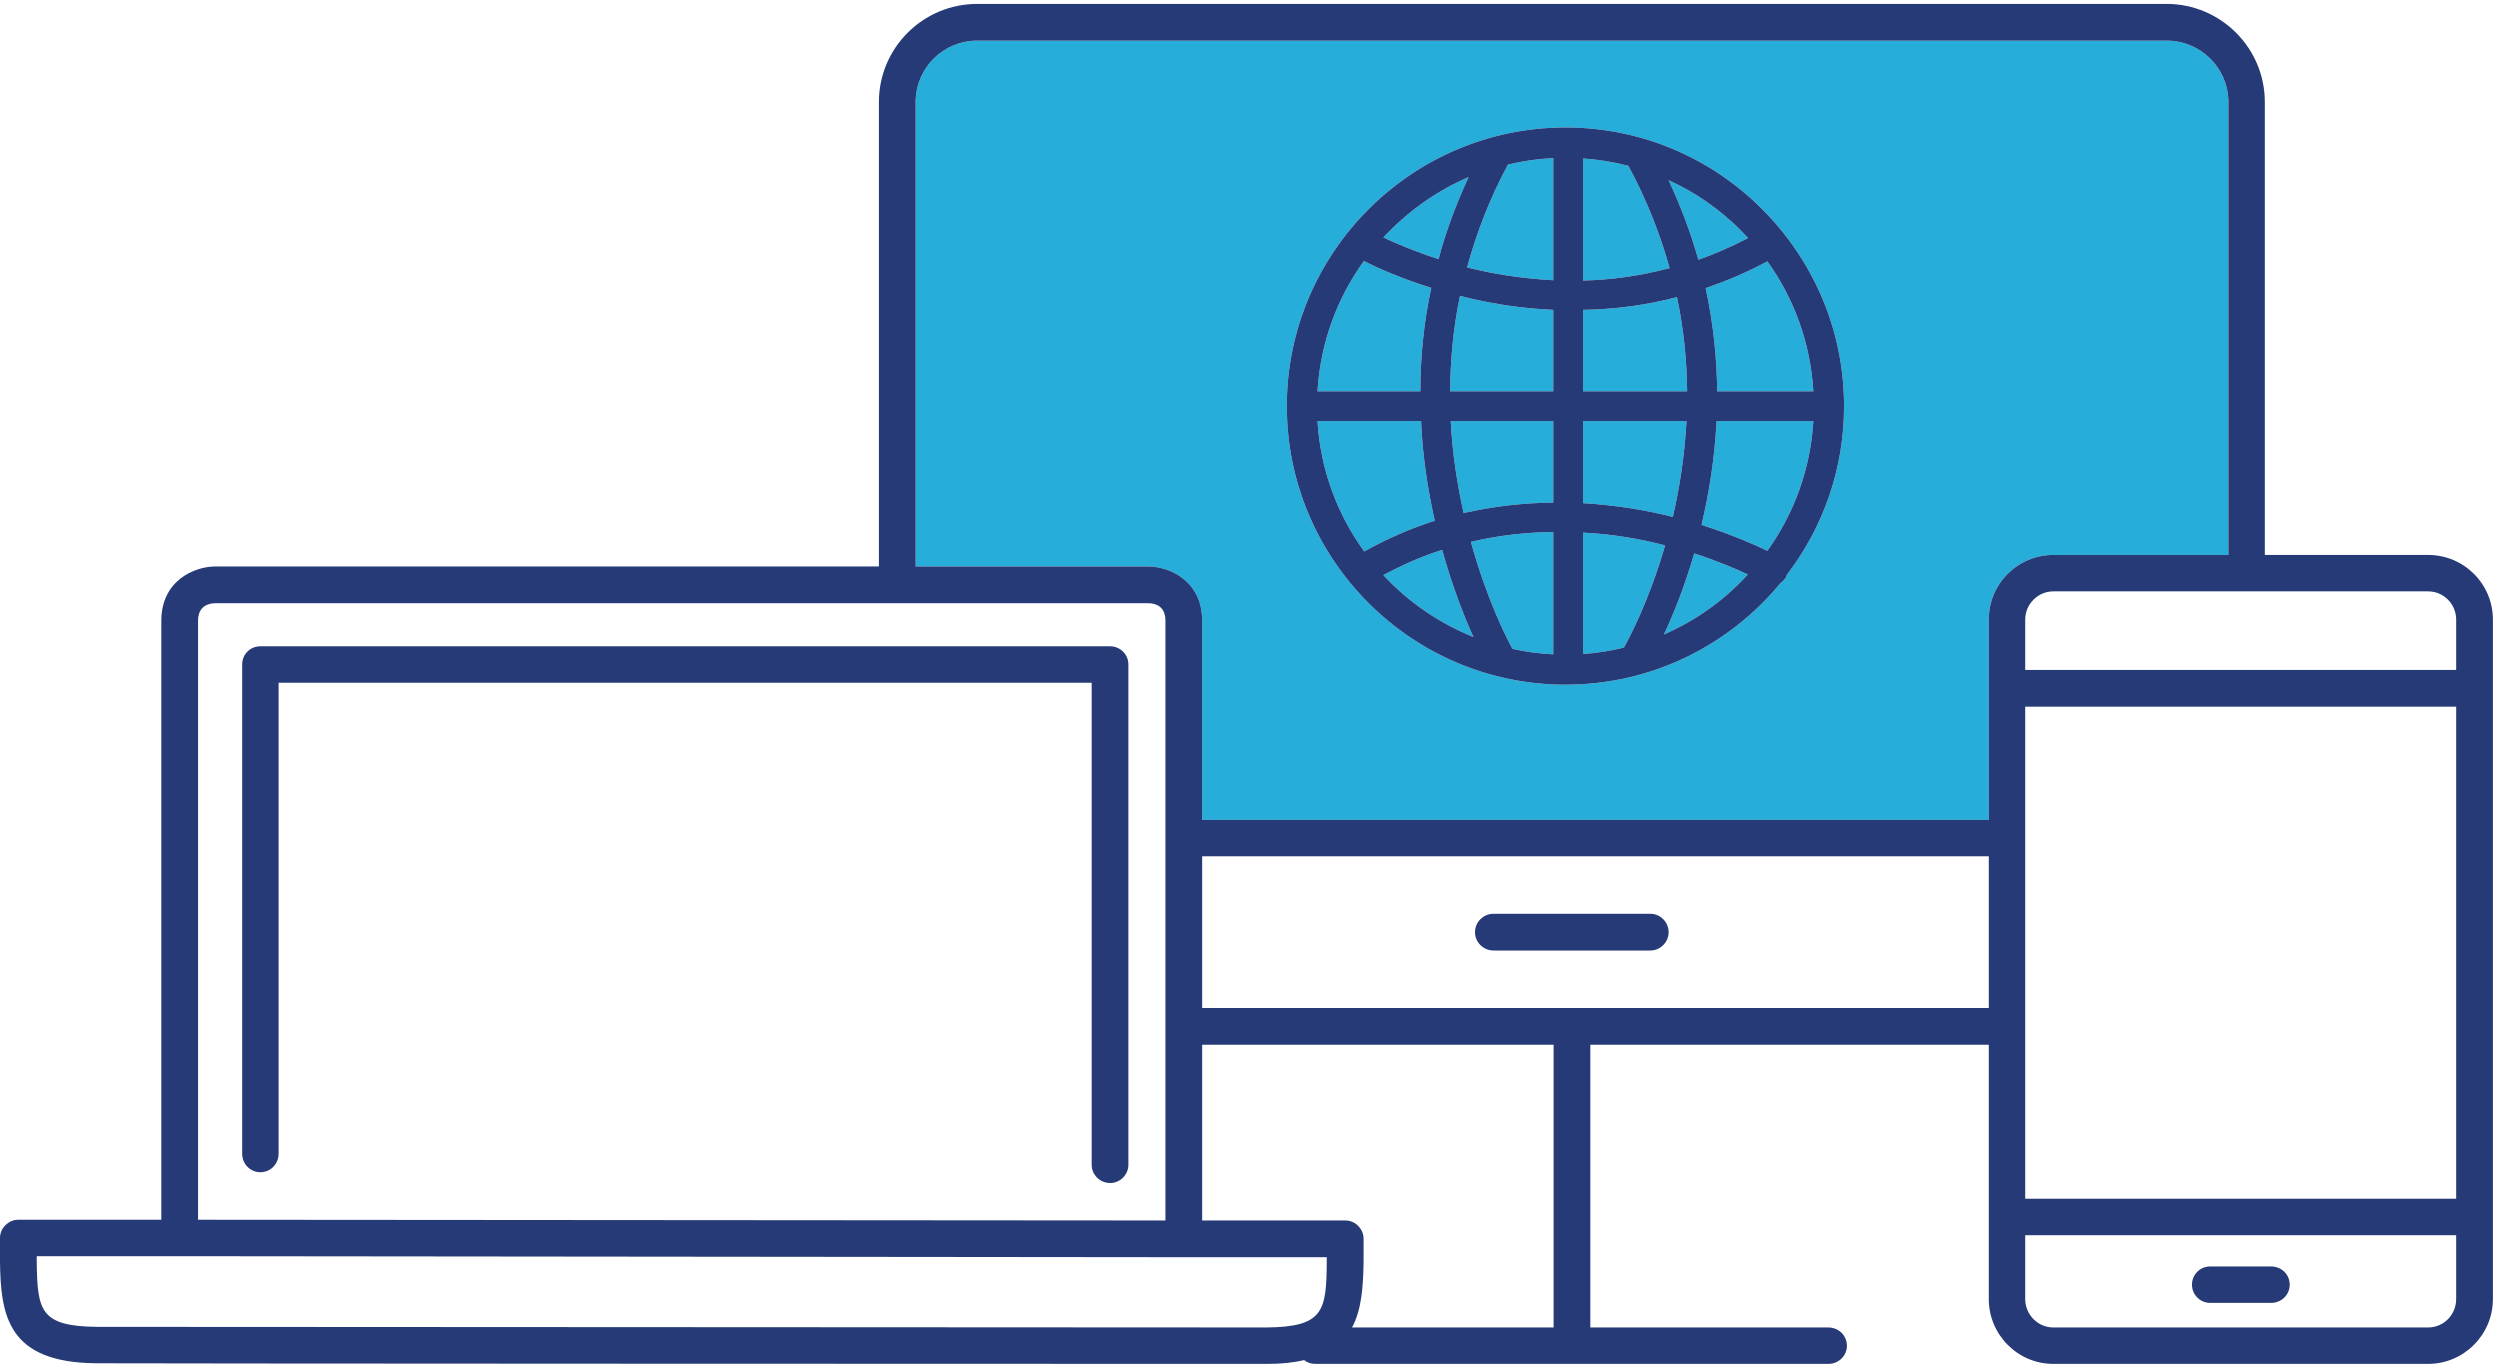
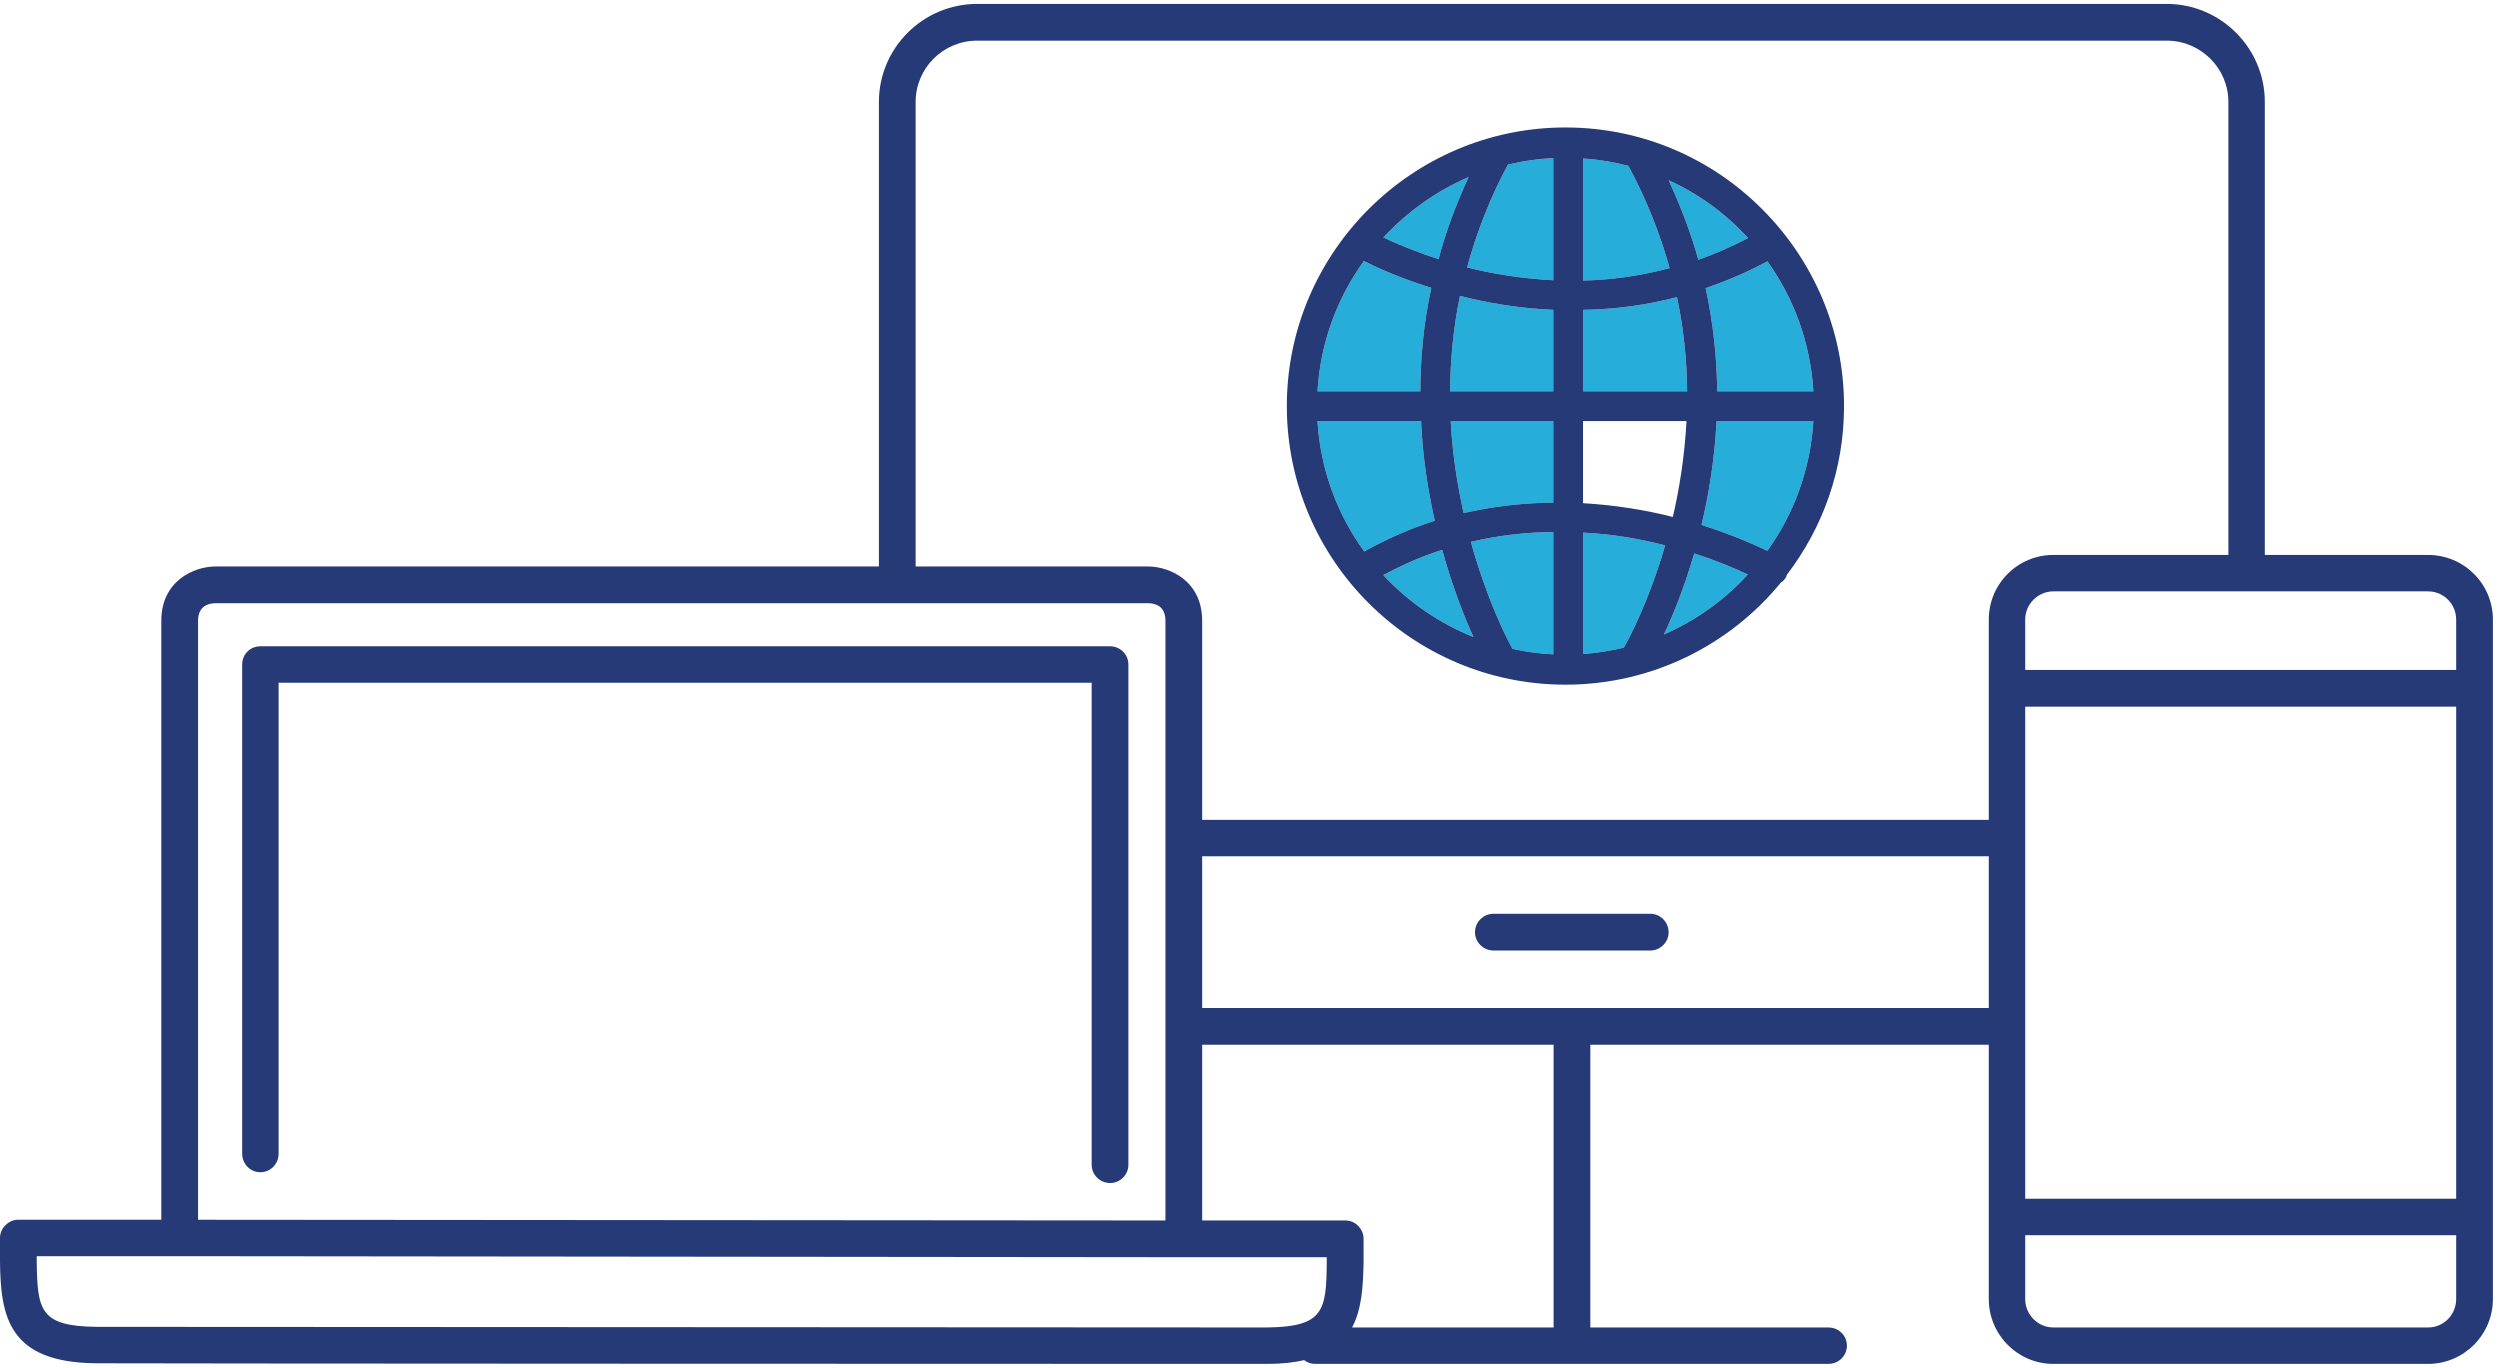
<svg xmlns="http://www.w3.org/2000/svg" viewBox="0 0 243 133" width="243" height="133">
  <style>
		tspan { white-space:pre }
		.shp0 { fill: #26adda } 
		.shp1 { fill: #253a76 } 
	</style>
  <path id="Path 248" class="shp0" d="M169.92 23.14C168.28 23.98 166.69 24.69 165.08 25.25C164.37 22.7 163.4 20.13 162.19 17.52C165.14 18.85 167.75 20.78 169.92 23.14Z" />
  <path id="Path 249" class="shp0" d="M171.79 25.4C174.36 29.01 175.98 33.32 176.26 38.04L166.91 38.04C166.88 34.84 166.54 31.49 165.79 28.01C167.84 27.3 169.83 26.46 171.79 25.4Z" />
  <path id="Path 250" class="shp0" d="M166.85 40.93L176.26 40.93C175.98 45.62 174.37 49.94 171.79 53.54C170.51 52.92 168.31 51.96 165.39 51.02C166.1 48.01 166.66 44.63 166.85 40.93Z" />
  <path id="Path 251" class="shp0" d="M161.73 61.67C162.63 59.78 163.71 57.11 164.68 53.79C166.94 54.53 168.71 55.28 169.89 55.84C167.63 58.32 164.86 60.31 161.73 61.67Z" />
  <path id="Path 252" class="shp0" d="M153.87 63.57L153.87 51.77C156.82 51.92 159.49 52.39 161.85 53.01C160.3 58.38 158.37 62.02 157.84 62.95C156.54 63.26 155.24 63.48 153.87 63.57Z" />
  <path id="Path 253" class="shp0" d="M142.97 52.67C145.73 52.02 148.4 51.74 150.98 51.71L150.98 63.6C149.62 63.54 148.28 63.35 147.01 63.07C146.39 61.95 144.49 58.17 142.97 52.67Z" />
  <path id="Path 254" class="shp0" d="M143.22 61.92C139.86 60.56 136.88 58.51 134.46 55.9C136.39 54.87 138.28 54.04 140.18 53.45C141.17 57.02 142.32 59.94 143.22 61.92Z" />
  <path id="Path 255" class="shp0" d="M150.98 40.93L150.98 48.85C148.19 48.88 145.27 49.19 142.26 49.87C141.67 47.17 141.17 44.19 141.01 40.93L150.98 40.93Z" />
  <path id="Path 256" class="shp0" d="M138.13 40.93C138.28 44.47 138.81 47.7 139.46 50.62C137.19 51.33 134.9 52.33 132.6 53.6C129.99 50 128.34 45.65 128.06 40.93L138.13 40.93Z" />
  <path id="Path 257" class="shp0" d="M142.75 17.21C141.51 19.91 140.52 22.55 139.83 25.19C137.44 24.41 135.61 23.63 134.46 23.08C136.79 20.59 139.59 18.57 142.75 17.21Z" />
  <path id="Path 258" class="shp0" d="M139.12 27.98C138.37 31.46 138.06 34.84 138.06 38.04L128.06 38.04C128.34 33.32 129.96 28.98 132.57 25.37C133.78 25.99 136.04 27.02 139.12 27.98Z" />
  <path id="Path 259" class="shp0" d="M141.91 28.76C144.55 29.44 147.63 29.97 150.98 30.12L150.98 38.04L140.95 38.04C140.98 35.06 141.23 31.99 141.91 28.76Z" />
  <path id="Path 260" class="shp0" d="M150.98 15.37L150.98 27.24C147.91 27.08 145.05 26.62 142.6 25.99C143.5 22.7 144.77 19.35 146.57 16C148 15.65 149.46 15.44 150.98 15.37Z" />
  <path id="Path 261" class="shp0" d="M153.87 27.27L153.87 15.41C155.39 15.5 156.88 15.75 158.28 16.12C160.11 19.5 161.38 22.83 162.29 26.06C159.4 26.83 156.57 27.21 153.87 27.27Z" />
  <path id="Path 262" class="shp0" d="M153.87 30.12C157.01 30.06 160.05 29.66 163 28.88C163.68 32.05 163.96 35.12 163.99 38.04L153.87 38.04L153.87 30.12Z" />
-   <path id="Path 263" class="shp0" d="M153.87 40.93L163.93 40.93C163.74 44.35 163.25 47.45 162.6 50.25C160.02 49.6 157.07 49.1 153.87 48.91L153.87 40.93Z" />
-   <path id="Path 264" fill-rule="evenodd" class="shp0" d="M94.99 3.95L210.6 3.95C213.9 3.95 216.6 6.62 216.6 9.91L216.6 53.94L199.58 53.94C196.13 53.94 193.31 56.74 193.31 60.22L193.31 79.69L116.85 79.69L116.85 60.34C116.85 56.46 113.69 55.06 111.57 55.06L89 55.06L89 9.91C89 6.62 91.67 3.95 94.99 3.95ZM152.16 12.39C137.23 12.39 125.08 24.57 125.08 39.47C125.08 54.41 137.23 66.55 152.16 66.55C160.58 66.55 168.12 62.7 173.09 56.64C173.28 56.52 173.43 56.36 173.56 56.18C173.62 56.09 173.65 55.96 173.68 55.87C177.16 51.33 179.24 45.65 179.24 39.5L179.24 39.47C179.24 32.02 176.2 25.25 171.29 20.34C166.42 15.44 159.65 12.39 152.16 12.39Z" />
-   <path id="Path 265" class="shp1" d="M220.76 123.1C221.75 123.1 222.56 123.87 222.56 124.87C222.56 125.86 221.75 126.64 220.76 126.64L214.83 126.64C213.86 126.64 213.06 125.86 213.06 124.87C213.06 123.87 213.86 123.1 214.83 123.1L220.76 123.1Z" />
  <path id="Path 266" class="shp1" d="M160.42 88.82C161.38 88.82 162.19 89.62 162.19 90.62C162.19 91.58 161.38 92.39 160.42 92.39L145.17 92.39C144.18 92.39 143.37 91.58 143.37 90.62C143.37 89.62 144.18 88.82 145.17 88.82L160.42 88.82Z" />
  <path id="Path 267" fill-rule="evenodd" class="shp1" d="M152.16 66.55C137.23 66.55 125.08 54.41 125.08 39.47C125.08 24.57 137.23 12.39 152.16 12.39C159.65 12.39 166.42 15.44 171.29 20.34C176.2 25.25 179.24 32.02 179.24 39.47L179.24 39.5C179.24 45.65 177.16 51.33 173.68 55.87C173.65 55.96 173.62 56.09 173.56 56.18C173.43 56.36 173.28 56.52 173.09 56.64C168.12 62.7 160.58 66.55 152.16 66.55ZM140.95 38.04L150.98 38.04L150.98 30.12C147.63 29.97 144.55 29.44 141.91 28.76C141.23 31.99 140.98 35.06 140.95 38.04ZM153.87 30.12L153.87 38.04L163.99 38.04C163.96 35.12 163.68 32.05 163 28.88C160.05 29.66 157.01 30.06 153.87 30.12ZM162.6 50.25C163.25 47.45 163.74 44.35 163.93 40.93L153.87 40.93L153.87 48.91C157.07 49.1 160.02 49.59 162.6 50.25ZM142.26 49.87C145.27 49.19 148.19 48.88 150.98 48.85L150.98 40.93L141.01 40.93C141.17 44.19 141.67 47.17 142.26 49.87ZM139.12 27.98C136.05 27.02 133.78 25.99 132.57 25.37C129.96 28.98 128.34 33.32 128.06 38.04L138.06 38.04C138.06 34.84 138.37 31.46 139.12 27.98ZM139.46 50.62C138.81 47.7 138.28 44.47 138.13 40.93L128.06 40.93C128.34 45.65 129.99 50 132.6 53.6C134.9 52.33 137.19 51.33 139.46 50.62ZM157.84 62.95C158.37 62.02 160.3 58.38 161.85 53.01C159.49 52.39 156.82 51.92 153.87 51.77L153.87 63.57C155.24 63.48 156.54 63.26 157.84 62.95ZM139.83 25.19C140.52 22.55 141.51 19.91 142.75 17.21C139.59 18.57 136.79 20.59 134.46 23.08C135.61 23.63 137.44 24.41 139.83 25.19ZM134.46 55.9C136.88 58.51 139.86 60.56 143.22 61.92C142.32 59.94 141.17 57.02 140.18 53.45C138.28 54.04 136.39 54.87 134.46 55.9ZM169.89 55.84C168.71 55.28 166.94 54.53 164.68 53.79C163.71 57.11 162.63 59.78 161.73 61.67C164.86 60.31 167.63 58.32 169.89 55.84ZM150.98 51.71C148.4 51.74 145.73 52.02 142.97 52.67C144.49 58.17 146.39 61.95 147.01 63.07C148.28 63.35 149.62 63.54 150.98 63.6L150.98 51.71ZM162.19 17.52C163.4 20.13 164.37 22.7 165.08 25.25C166.69 24.69 168.28 23.98 169.92 23.14C167.75 20.78 165.14 18.85 162.19 17.52ZM150.98 15.37C149.46 15.44 148 15.65 146.57 16C144.77 19.35 143.5 22.7 142.6 25.99C145.05 26.62 147.91 27.08 150.98 27.24L150.98 15.37ZM158.28 16.12C156.88 15.75 155.39 15.5 153.87 15.41L153.87 27.27C156.57 27.21 159.4 26.83 162.29 26.06C161.38 22.83 160.11 19.5 158.28 16.12ZM166.85 40.93C166.66 44.63 166.1 48.01 165.39 51.02C168.31 51.96 170.51 52.92 171.79 53.54C174.37 49.94 175.98 45.62 176.26 40.93L166.85 40.93ZM171.79 25.4C169.83 26.46 167.84 27.3 165.79 28.01C166.54 31.49 166.88 34.84 166.91 38.04L176.26 38.04C175.98 33.32 174.37 29.01 171.79 25.4Z" />
  <path id="Path 268" class="shp1" d="M106.11 66.36L27.08 66.36L27.08 112.14C27.08 113.13 26.3 113.94 25.31 113.94C24.31 113.94 23.54 113.13 23.54 112.14L23.54 64.59C23.54 63.6 24.31 62.82 25.31 62.82L107.91 62.82C108.87 62.82 109.68 63.6 109.68 64.59L109.68 113.22C109.68 114.19 108.87 114.99 107.91 114.99C106.92 114.99 106.11 114.19 106.11 113.22L106.11 66.36Z" />
  <path id="Path 269" fill-rule="evenodd" class="shp1" d="M210.6 0.38C215.85 0.38 220.14 4.66 220.14 9.91L220.14 53.94L236.01 53.94C239.48 53.94 242.31 56.74 242.31 60.22L242.31 126.27C242.31 129.74 239.48 132.57 236.01 132.57L199.58 132.57C196.13 132.57 193.31 129.74 193.31 126.27L193.31 101.55L154.58 101.55L154.58 129.03L177.72 129.03C178.71 129.03 179.52 129.81 179.52 130.8C179.52 131.79 178.71 132.57 177.72 132.57L127.85 132.57C127.44 132.57 127.07 132.45 126.76 132.2C125.74 132.45 124.56 132.57 123.16 132.57L120.36 132.57C102.97 132.57 10.59 132.54 9.38 132.51C0.81 132.45 0.06 127.97 0 122.6L0 120.33C0 119.87 0.19 119.4 0.53 119.09C0.87 118.75 1.3 118.56 1.77 118.56L15.68 118.56L15.68 60.34C15.68 56.46 18.85 55.06 20.96 55.06L85.43 55.06L85.43 9.91C85.43 4.66 89.71 0.38 94.99 0.38L210.6 0.38ZM238.74 126.27L238.74 120.06L196.85 120.06L196.85 126.27C196.85 127.79 198.09 129.03 199.58 129.03L236.01 129.03C237.53 129.03 238.74 127.79 238.74 126.27ZM238.74 68.69L196.85 68.69L196.85 116.52L238.74 116.52L238.74 68.69ZM111.57 58.63L20.96 58.63C20.18 58.63 19.25 58.97 19.25 60.34L19.25 118.56L113.28 118.63L113.28 60.34C113.28 58.94 112.35 58.63 111.57 58.63ZM236.01 57.48L199.58 57.48C198.09 57.48 196.85 58.72 196.85 60.22L196.85 65.12L238.74 65.12L238.74 60.22C238.74 58.72 237.53 57.48 236.01 57.48ZM132.54 120.4L132.54 122.66C132.5 125.09 132.35 127.29 131.42 129.03L151.01 129.03L151.01 101.55L116.85 101.55L116.85 118.63L130.77 118.63C131.23 118.63 131.67 118.81 132.01 119.15C132.35 119.5 132.54 119.93 132.54 120.4ZM94.99 3.95C91.67 3.95 89 6.62 89 9.91L89 55.06L111.57 55.06C113.69 55.06 116.85 56.46 116.85 60.34L116.85 79.69L193.31 79.69L193.31 60.22C193.31 56.74 196.13 53.94 199.58 53.94L216.6 53.94L216.6 9.91C216.6 6.62 213.9 3.95 210.6 3.95L94.99 3.95ZM128.96 122.2L115.08 122.2L17.48 122.1L3.57 122.1L3.57 122.57C3.63 127.38 3.88 128.91 9.41 128.97C10.71 128.97 121.26 129.03 123.13 129.03C128.65 128.97 128.93 127.45 128.96 122.63L128.96 122.2ZM193.31 97.98L193.31 83.23L116.85 83.23L116.85 97.98L193.31 97.98Z" />
</svg>